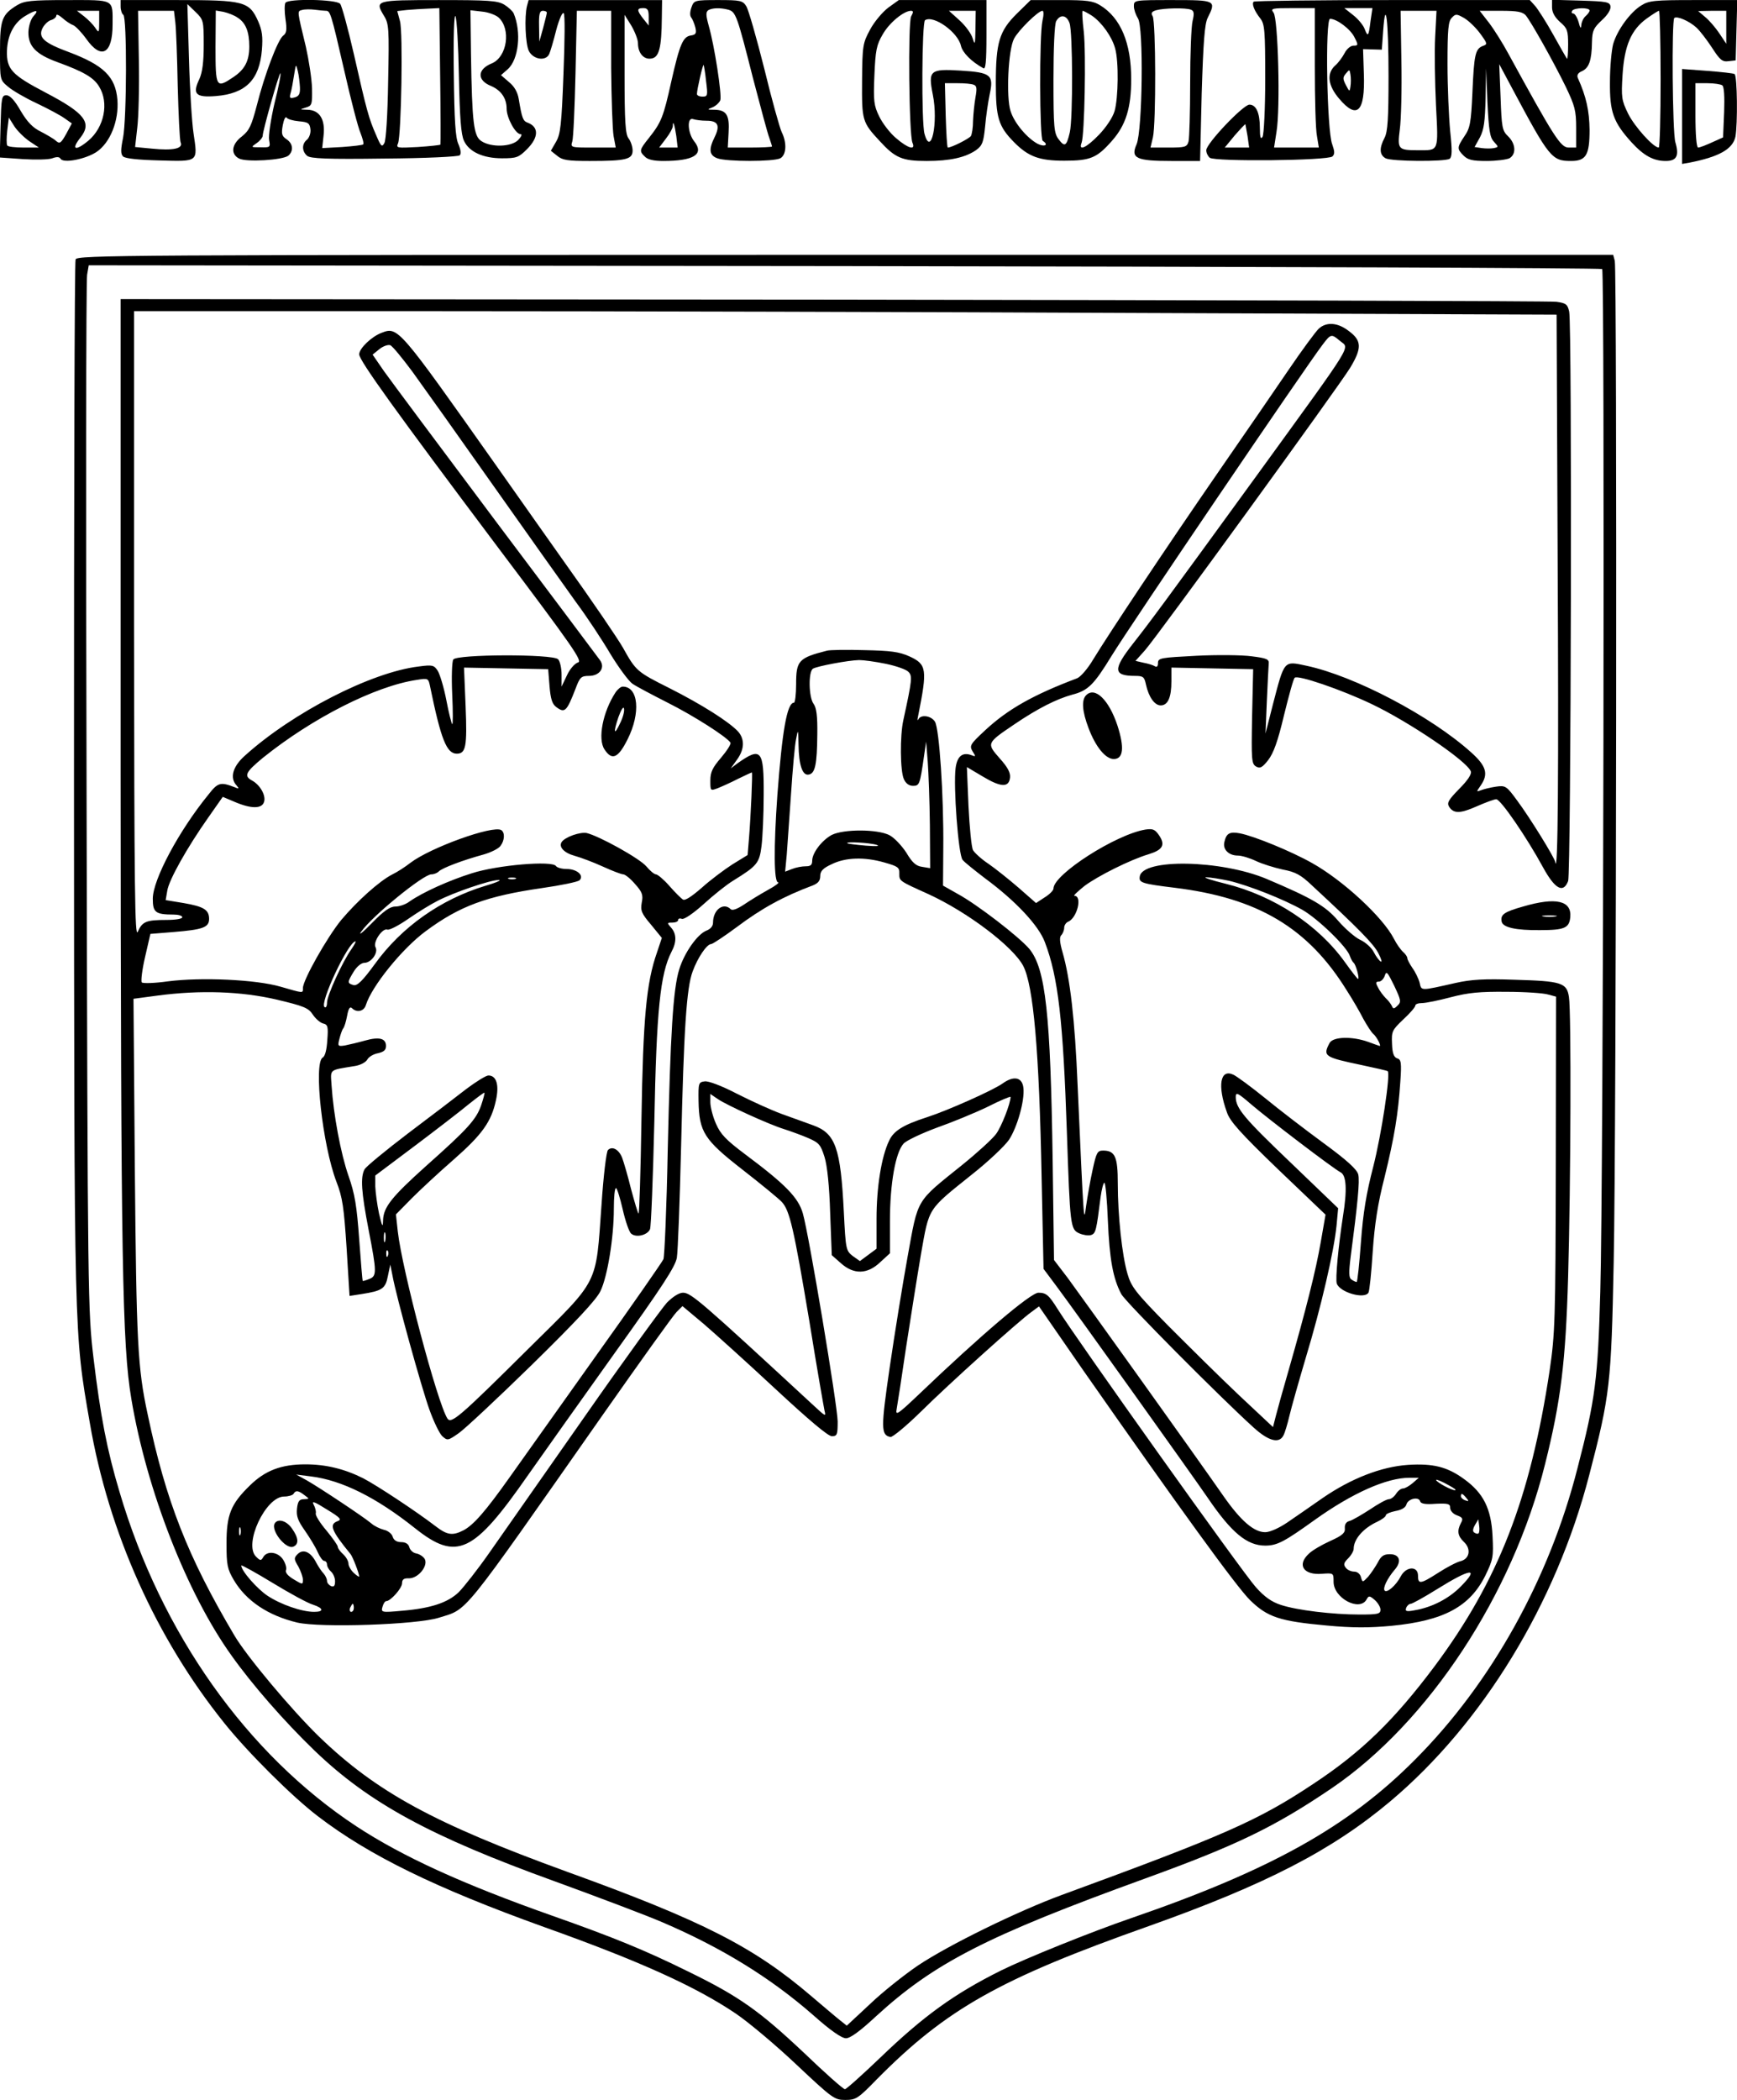
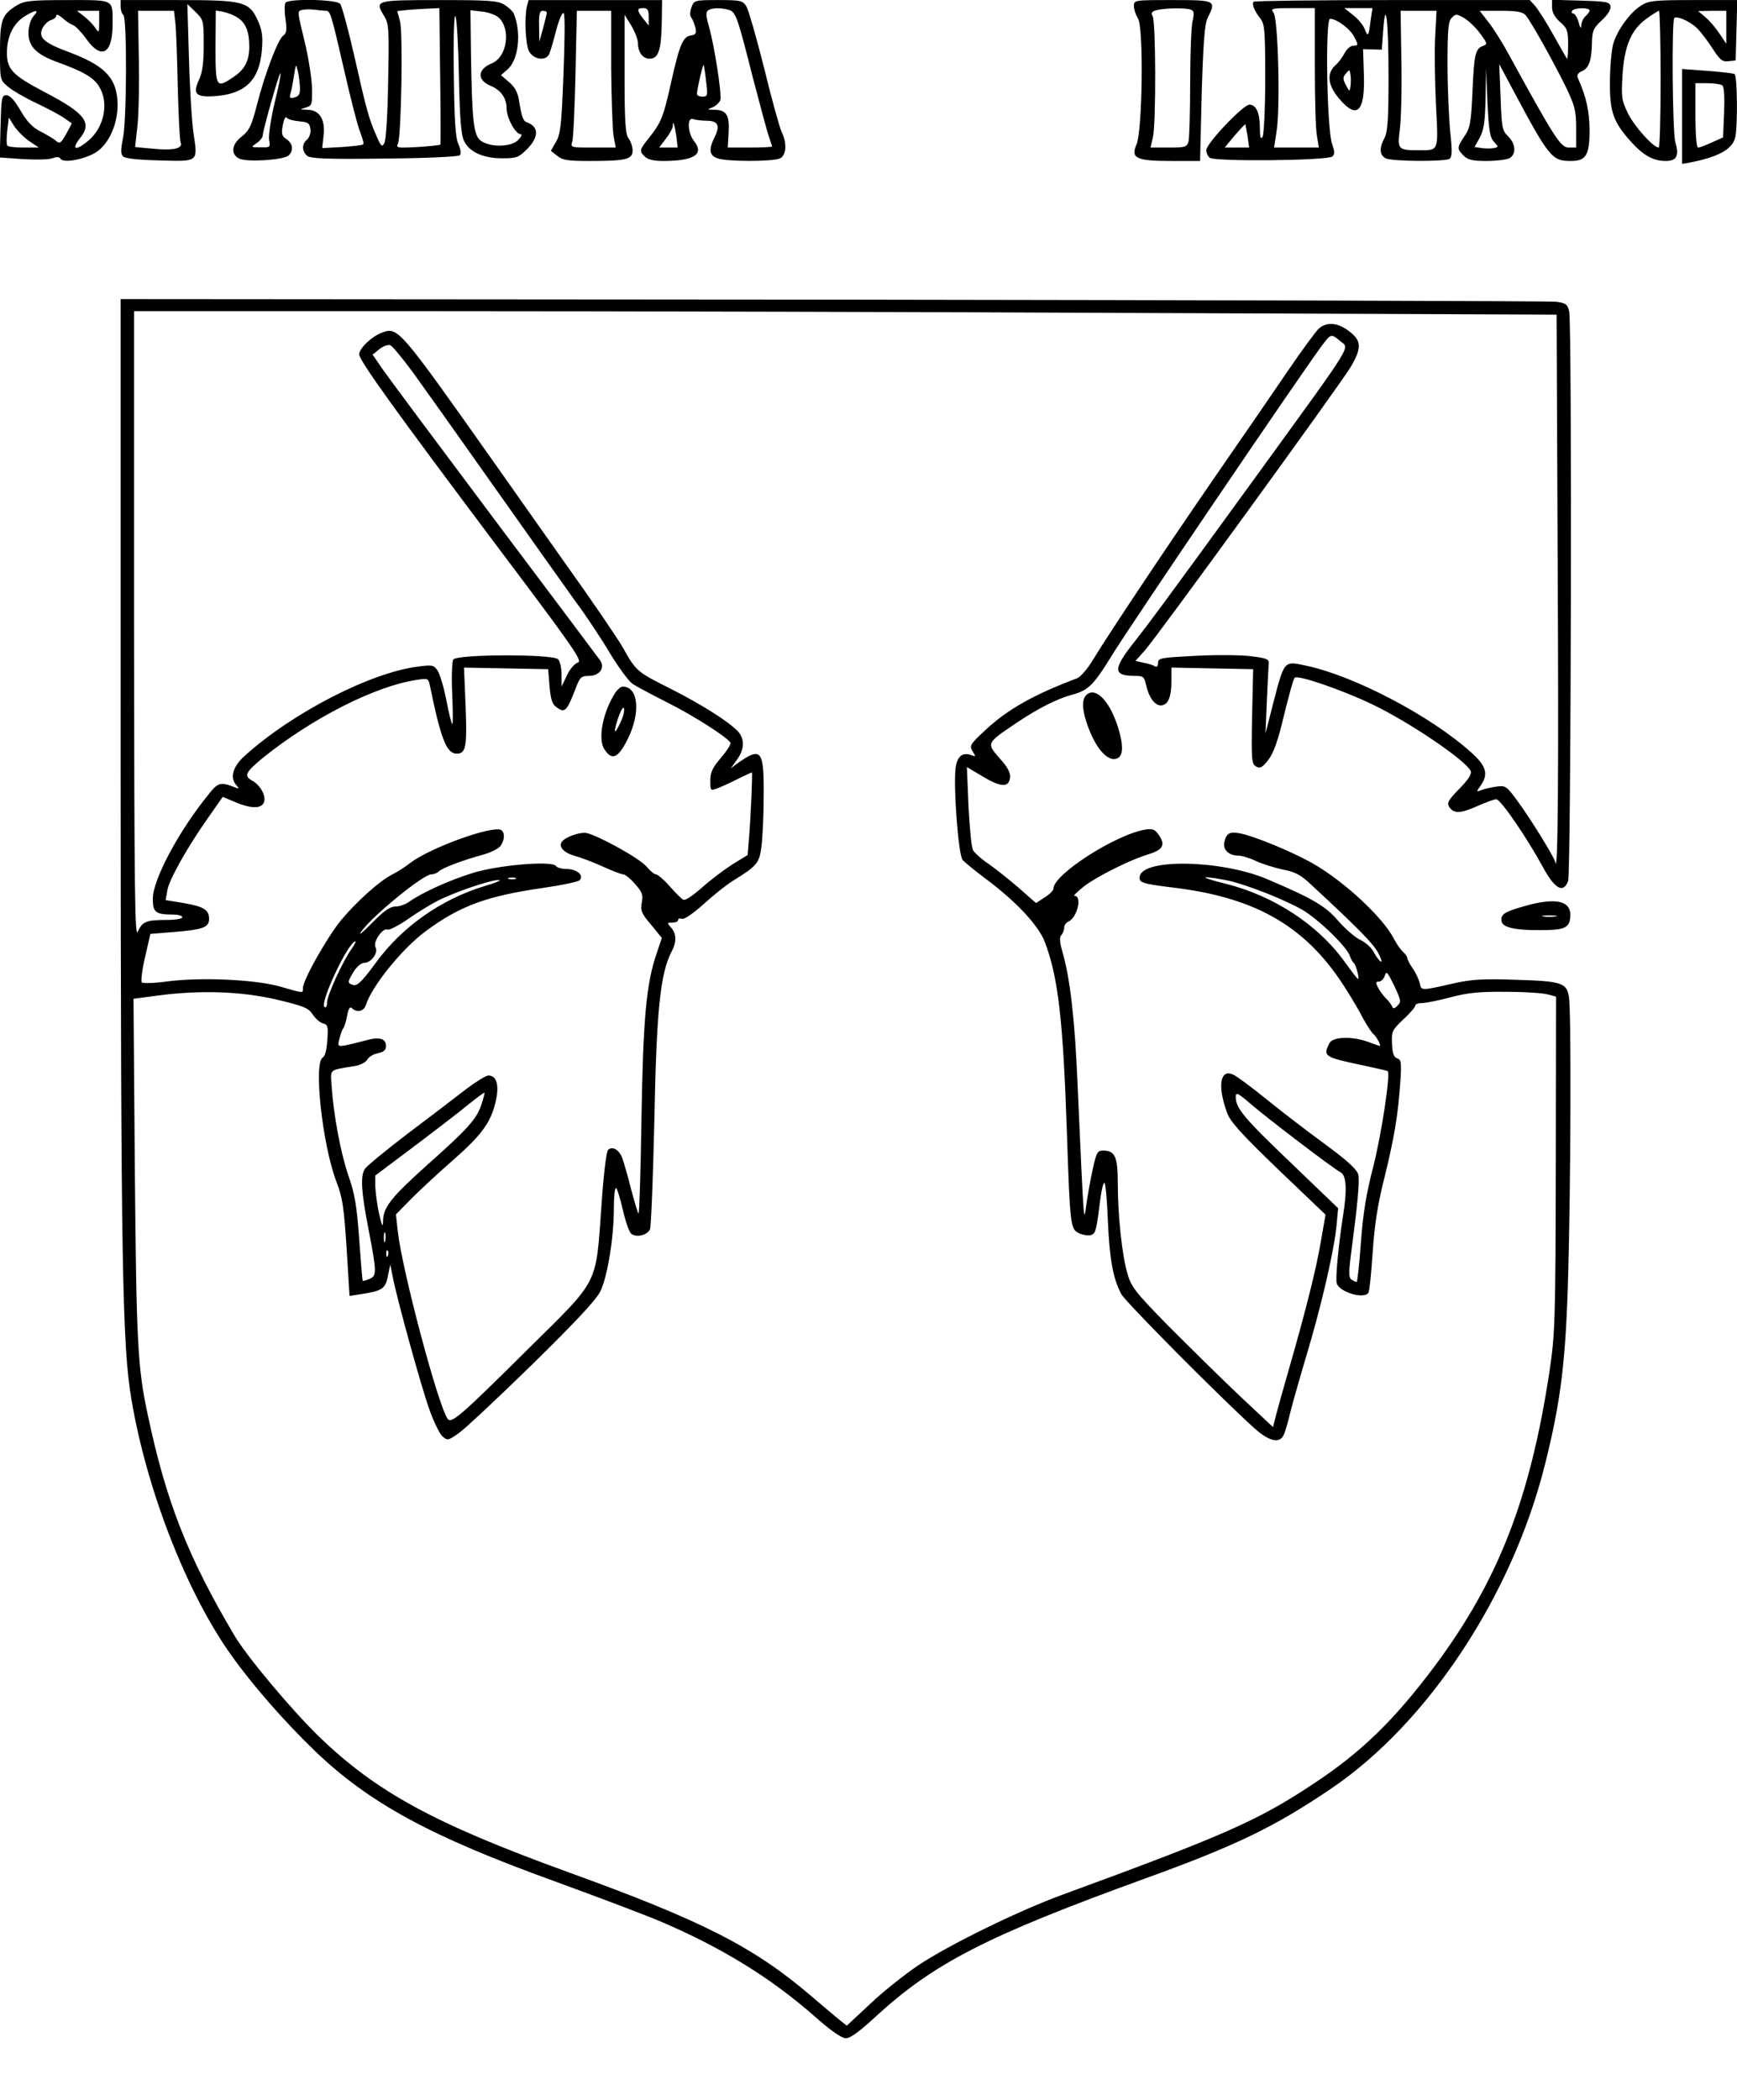
<svg xmlns="http://www.w3.org/2000/svg" version="1.0" width="171.3mm" height="207mm" viewBox="0 0 648 783" preserveAspectRatio="xMidYMid meet">
  <g transform="translate(0,783) scale(0.1,-0.1)" fill="#000000" stroke="none">
    <path d="M64 7811 c-57 -35 -64 -54 -64 -172 0 -107 0 -107 30 -132 16 -14 64 -42 107 -62 42 -20 89 -45 104 -56 l27 -19 -21 -39 c-19 -34 -24 -38 -37 -27 -8 8 -34 23 -57 35 -31 15 -51 36 -76 78 -22 39 -40 58 -53 58 -18 0 -19 -9 -22 -116 l-3 -116 86 -6 c47 -3 97 -2 110 3 16 6 27 6 31 -2 11 -17 91 -2 133 25 52 34 85 117 79 195 -7 86 -51 129 -181 178 -92 34 -115 54 -99 88 6 13 20 27 31 31 12 3 21 11 21 17 0 7 10 2 23 -9 12 -11 30 -23 39 -26 10 -4 32 -27 50 -52 56 -79 98 -56 98 54 0 96 10 91 -169 91 -136 0 -160 -3 -187 -19z m61 -41 c-10 -11 -18 -36 -19 -59 -1 -53 28 -83 107 -112 99 -36 137 -58 157 -92 37 -60 19 -151 -40 -201 -49 -41 -66 -34 -30 11 44 56 17 91 -130 168 -126 66 -146 87 -144 156 2 58 26 104 67 129 41 25 55 25 32 0z m245 -22 c0 -41 -1 -42 -15 -21 -8 12 -27 31 -41 42 l-27 21 42 0 41 0 0 -42z m-261 -444 l36 -24 -57 0 c-31 0 -59 3 -61 8 -3 4 -3 29 0 55 l6 49 20 -32 c11 -17 36 -42 56 -56z" />
    <path d="M450 7806 c0 -14 5 -28 10 -31 14 -9 13 -388 -1 -459 -9 -44 -9 -60 0 -69 8 -8 57 -13 136 -15 147 -4 143 -7 127 101 -6 40 -14 164 -17 277 l-6 205 30 -29 c30 -29 31 -32 31 -123 0 -65 -5 -102 -16 -127 -27 -56 -15 -70 61 -64 112 9 163 61 172 172 4 49 1 73 -14 107 -33 74 -53 79 -302 79 l-211 0 0 -24z m204 -58 c3 -24 7 -131 9 -238 3 -107 7 -202 11 -211 10 -23 -29 -31 -107 -23 l-63 6 8 71 c5 39 8 153 6 254 l-3 183 67 0 67 0 5 -42z m233 16 c30 -19 43 -53 43 -107 0 -54 -17 -86 -59 -114 -65 -44 -67 -40 -67 113 l1 135 29 -5 c17 -4 41 -13 53 -22z" />
    <path d="M1065 7820 c-4 -6 -4 -34 0 -61 6 -40 4 -53 -9 -62 -20 -16 -69 -145 -98 -260 -20 -76 -28 -93 -55 -115 -39 -29 -44 -66 -11 -83 27 -14 163 -6 184 11 20 18 17 45 -7 61 -18 12 -20 20 -14 53 4 21 10 33 14 28 3 -6 24 -12 46 -14 35 -3 40 -7 43 -29 2 -14 -4 -31 -12 -39 -21 -16 -20 -44 0 -61 13 -10 73 -13 288 -10 152 1 275 7 281 12 6 6 4 21 -5 42 -11 24 -15 88 -17 262 -2 134 1 224 6 215 5 -8 11 -110 13 -225 3 -153 8 -218 19 -240 19 -41 71 -65 142 -65 54 0 62 3 93 34 44 44 45 83 2 99 -17 6 -21 17 -33 89 -4 24 -16 46 -36 62 l-30 26 25 22 c41 36 52 139 22 209 -4 8 -20 23 -35 32 -25 15 -60 17 -244 17 -237 0 -239 -1 -205 -58 19 -30 20 -48 16 -245 -2 -127 -8 -219 -14 -230 -9 -17 -13 -13 -31 30 -27 61 -35 90 -83 302 -22 96 -45 180 -51 187 -14 17 -194 20 -204 4z m150 -30 c17 0 19 -4 70 -226 24 -106 51 -210 60 -230 8 -21 13 -39 10 -42 -2 -3 -38 -7 -79 -10 l-74 -4 5 46 c7 60 -14 96 -60 97 -30 1 -30 1 -7 8 24 7 25 11 24 72 -1 36 -12 106 -23 155 -33 137 -33 132 -14 137 10 3 31 3 47 1 16 -2 34 -4 41 -4z m427 -242 c2 -139 2 -255 1 -257 -2 -2 -40 -6 -85 -9 -77 -4 -81 -4 -73 14 12 31 19 415 7 456 l-10 37 36 4 c21 2 56 4 79 5 l42 2 3 -252z m218 217 c47 -43 32 -147 -25 -171 -55 -22 -56 -63 -4 -84 38 -16 59 -46 59 -85 0 -34 33 -95 52 -95 7 0 3 -9 -9 -22 -26 -26 -101 -28 -137 -4 -29 18 -35 68 -39 325 l-2 163 43 -5 c24 -2 52 -13 62 -22z m-741 -261 c1 -24 -4 -33 -20 -37 -18 -5 -20 -2 -15 16 4 12 9 42 13 67 7 43 7 44 14 15 4 -16 7 -44 8 -61z m-95 -59 c-14 -61 -23 -121 -20 -137 5 -27 4 -28 -32 -27 -37 0 -37 0 -14 16 12 8 22 21 22 27 0 19 62 237 66 233 3 -2 -7 -53 -22 -112z" />
    <path d="M1966 7808 c-10 -40 -6 -142 7 -168 16 -31 61 -39 75 -13 5 10 17 51 27 91 11 41 23 68 28 63 5 -5 4 -103 -1 -228 -7 -188 -11 -224 -28 -252 l-19 -33 24 -19 c19 -16 39 -19 121 -19 136 0 160 6 160 39 0 14 -7 35 -15 45 -12 16 -15 62 -15 240 l0 221 25 -40 c13 -22 25 -52 25 -66 0 -37 22 -62 50 -57 29 4 38 41 39 151 l1 67 -249 0 -249 0 -6 -22z m454 -40 l0 -33 -20 25 c-25 32 -25 40 0 40 16 0 20 -7 20 -32z m-380 15 c0 -5 -7 -30 -14 -58 l-14 -50 -1 58 c-1 44 2 57 14 57 8 0 15 -3 15 -7z m240 -205 c1 -117 5 -232 9 -255 l8 -43 -85 0 c-83 0 -84 0 -77 23 4 12 9 127 12 255 l5 232 64 0 64 0 0 -212z" />
    <path d="M2580 7804 c-6 -16 -7 -31 -2 -38 5 -6 12 -23 16 -38 5 -22 2 -27 -16 -30 -30 -4 -42 -31 -74 -173 -29 -131 -37 -151 -83 -209 -36 -45 -37 -49 -15 -70 10 -11 34 -16 68 -16 115 0 154 25 116 73 -25 31 -28 92 -4 83 9 -3 31 -6 50 -6 43 0 51 -18 30 -61 -23 -46 -20 -68 10 -79 34 -13 210 -13 235 0 23 13 25 58 5 98 -7 15 -37 121 -65 237 -29 115 -59 220 -67 232 -13 21 -22 23 -104 23 -88 0 -91 -1 -100 -26z m137 -10 c28 -8 33 -22 92 -255 28 -107 55 -208 61 -223 5 -15 10 -29 10 -32 0 -2 -37 -4 -82 -4 l-83 0 3 55 c4 65 -7 85 -52 86 -29 0 -29 1 -8 9 12 5 25 17 29 26 7 19 -22 206 -43 278 -11 40 -11 51 -2 58 15 9 45 10 75 2z m-83 -266 c7 -54 6 -58 -13 -58 -12 0 -21 4 -21 10 0 16 22 112 25 108 1 -2 6 -29 9 -60z m-111 -205 l5 -43 -34 0 -35 0 25 33 c15 19 26 40 26 47 0 26 7 4 13 -37z" />
-     <path d="M3314 7802 c-21 -16 -52 -52 -68 -82 -27 -50 -29 -59 -30 -189 -1 -151 0 -156 67 -228 57 -62 83 -73 174 -73 87 0 145 13 185 41 23 17 27 29 33 87 3 37 11 91 17 120 16 73 5 82 -108 89 -115 7 -122 1 -104 -90 21 -105 -7 -234 -31 -146 -12 41 -10 417 2 424 32 20 123 -45 134 -96 6 -25 38 -58 83 -83 9 -6 12 22 12 123 l0 131 -163 0 -164 0 -39 -28z m85 -33 c-12 -24 -8 -442 5 -471 13 -30 -17 -21 -61 17 -23 19 -51 56 -63 81 -20 41 -22 57 -18 153 4 94 8 114 31 153 25 44 78 87 105 88 10 0 10 -5 1 -21z m240 -46 c-1 -58 -2 -63 -10 -37 -5 18 -27 48 -49 68 l-40 36 50 0 50 0 -1 -67z m-6 -209 c11 -4 12 -14 6 -47 -4 -23 -8 -62 -9 -87 0 -25 -4 -50 -8 -57 -7 -10 -72 -43 -86 -43 -3 0 -6 54 -8 120 l-3 120 47 0 c25 0 53 -2 61 -6z" />
-     <path d="M3794 7780 c-66 -65 -79 -108 -79 -260 0 -128 10 -161 67 -219 54 -55 95 -70 188 -70 98 0 122 10 179 75 51 58 71 122 71 229 0 135 -39 228 -115 275 -27 17 -50 20 -146 20 l-114 0 -51 -50z m95 -27 c-12 -54 -11 -440 1 -448 24 -15 7 -24 -19 -11 -39 21 -87 77 -101 122 -17 51 -9 229 13 270 16 31 90 104 106 104 5 0 5 -16 0 -37z m184 19 c37 -25 75 -78 87 -122 14 -49 12 -185 -2 -234 -7 -24 -32 -61 -58 -88 -47 -49 -78 -63 -65 -30 11 29 17 333 8 415 -5 42 -7 77 -4 77 3 0 18 -8 34 -18z m-83 -28 c12 -32 13 -355 1 -407 -12 -52 -19 -56 -41 -27 -18 23 -20 44 -20 223 0 118 4 206 10 218 15 27 39 24 50 -7z" />
    <path d="M4230 7807 c0 -12 7 -32 15 -45 22 -30 17 -420 -5 -470 -23 -52 -1 -62 130 -62 l107 0 6 252 c6 192 11 258 22 281 33 66 31 67 -130 67 -144 0 -145 0 -145 -23z m213 -13 c11 -4 13 -13 6 -42 -5 -20 -9 -125 -9 -232 0 -107 -3 -205 -6 -217 -6 -21 -12 -23 -74 -23 l-68 0 9 38 c12 50 11 433 -1 452 -7 11 -4 17 13 22 28 8 111 10 130 2z" />
    <path d="M4677 7824 c-8 -8 2 -34 25 -63 16 -21 18 -45 18 -225 0 -112 -5 -208 -10 -216 -7 -11 -10 -2 -10 33 0 57 -14 87 -39 87 -23 0 -161 -145 -161 -170 0 -10 6 -22 13 -28 18 -15 442 -11 458 5 9 9 8 19 -1 45 -20 50 -27 468 -8 468 25 0 76 -38 91 -69 15 -29 14 -31 -4 -31 -10 0 -25 -12 -33 -28 -8 -15 -23 -36 -35 -46 -33 -30 -27 -75 15 -124 67 -79 97 -49 92 92 l-3 93 35 -1 35 -1 5 70 c9 129 20 39 20 -168 0 -160 -3 -208 -15 -231 -20 -38 -19 -63 4 -76 23 -12 220 -13 239 -2 9 7 10 29 2 103 -5 52 -10 165 -10 251 0 130 3 159 16 172 14 15 18 15 46 -1 17 -10 44 -36 60 -58 27 -37 28 -40 10 -46 -28 -11 -33 -31 -39 -173 -5 -114 -9 -134 -30 -164 -28 -42 -28 -47 -3 -72 16 -16 33 -20 86 -20 36 0 74 5 85 10 26 15 24 54 -5 82 -22 21 -24 33 -28 146 l-5 123 47 -88 c140 -262 149 -273 221 -273 56 0 69 22 69 116 -1 71 -12 123 -44 194 -4 10 1 19 16 25 26 12 36 40 37 109 1 42 6 52 37 81 22 20 34 40 32 52 -3 16 -15 18 -111 21 l-107 3 0 -28 c0 -19 10 -37 30 -55 27 -23 30 -32 30 -84 0 -31 -2 -55 -4 -53 -2 2 -25 42 -51 89 -26 47 -57 95 -68 108 l-20 22 -512 0 c-281 0 -514 -3 -518 -6z m228 -241 c0 -120 3 -237 8 -260 l7 -43 -83 0 -84 0 9 58 c15 88 6 425 -11 445 -12 16 -6 17 70 17 l84 0 0 -217z m208 170 c-7 -59 -10 -62 -22 -31 -5 14 -24 37 -43 52 l-33 26 52 0 53 0 -7 -47z m817 38 c0 -5 -7 -14 -15 -21 -8 -7 -15 -22 -16 -34 -1 -15 -4 -11 -10 12 -5 17 -14 32 -20 32 -6 0 -7 5 -4 10 8 12 65 13 65 1z m-576 -98 c-3 -54 -1 -169 3 -255 9 -176 12 -168 -67 -168 -75 0 -77 4 -68 77 5 36 8 151 6 254 l-3 189 67 0 67 0 -5 -97z m338 80 c21 -26 103 -172 149 -266 34 -71 39 -89 39 -154 l0 -73 -28 0 c-30 0 -54 38 -226 352 -20 37 -52 88 -71 113 l-35 45 79 0 c62 0 81 -4 93 -17z m-654 -265 c-3 -21 -4 -20 -17 5 -12 23 -12 29 0 43 13 16 14 16 17 -4 2 -12 2 -32 0 -44z m535 -206 c18 -20 18 -20 0 -24 -10 -2 -30 -2 -45 0 l-27 4 20 36 c15 29 19 59 21 147 l2 110 5 -126 c5 -104 9 -131 24 -147z m-919 21 l6 -43 -45 0 -46 0 37 45 c21 24 39 43 40 42 0 -1 4 -21 8 -44z" />
    <path d="M6123 7810 c-41 -25 -90 -92 -105 -144 -6 -23 -12 -86 -12 -141 -1 -112 12 -150 81 -226 45 -49 81 -69 127 -69 41 0 51 19 36 70 -11 37 -14 453 -4 463 9 9 56 -11 83 -36 13 -12 39 -46 58 -75 29 -45 38 -53 61 -50 l27 3 3 113 3 112 -163 0 c-144 0 -167 -2 -195 -20z m72 -275 c0 -140 -3 -255 -7 -255 -20 0 -90 78 -114 126 -25 51 -26 62 -21 145 7 109 32 168 90 210 22 16 43 29 46 29 3 0 6 -115 6 -255z m245 194 l0 -62 -26 39 c-14 21 -38 49 -53 61 l-26 22 53 1 52 0 0 -61z" />
    <path d="M6275 7396 l0 -177 29 5 c111 22 160 51 170 96 9 48 7 228 -3 234 -4 3 -50 8 -102 12 l-94 7 0 -177z m150 116 c7 -4 9 -43 7 -100 l-4 -94 -42 -19 c-22 -10 -45 -19 -51 -19 -6 0 -10 47 -10 120 l0 120 45 0 c25 0 50 -4 55 -8z" />
-     <path d="M282 6863 c-4 -10 -6 -884 -6 -1943 1 -2098 0 -2055 59 -2395 70 -409 248 -804 502 -1120 89 -111 254 -275 350 -348 191 -146 439 -267 842 -412 359 -128 566 -222 716 -323 50 -34 152 -120 228 -192 132 -124 140 -130 180 -130 40 0 48 5 117 76 261 264 461 376 1015 572 436 155 683 282 901 465 345 290 619 738 743 1218 77 296 82 338 91 794 10 468 13 3698 4 3733 l-6 22 -2864 0 c-2719 0 -2865 -1 -2872 -17z m5695 -36 c10 -11 5 -3411 -7 -3813 -9 -325 -18 -400 -85 -658 -105 -413 -322 -802 -605 -1086 -249 -251 -540 -413 -1060 -592 -146 -50 -394 -150 -485 -195 -175 -87 -290 -170 -454 -328 -66 -63 -124 -115 -129 -115 -6 0 -75 61 -153 136 -168 158 -243 211 -434 304 -156 77 -275 126 -505 207 -337 119 -559 221 -730 333 -409 269 -729 721 -884 1247 -47 157 -71 282 -97 498 -21 178 -22 204 -26 2093 -3 1052 -2 1929 2 1948 l6 35 2819 -3 c1550 -2 2822 -7 2827 -11z" />
    <path d="M450 4955 c1 -1831 6 -2140 40 -2341 57 -340 207 -724 373 -956 78 -110 198 -247 310 -355 204 -196 432 -320 897 -488 162 -59 342 -127 400 -152 222 -95 404 -207 564 -347 64 -57 106 -86 122 -86 16 0 53 27 111 81 217 199 413 300 1003 514 345 125 485 193 699 338 360 245 674 721 795 1208 59 235 77 384 86 699 10 350 12 989 3 1043 -8 53 -28 59 -203 64 -113 4 -162 1 -220 -12 -133 -30 -127 -30 -134 1 -4 15 -16 40 -27 55 -10 15 -19 31 -19 37 0 5 -7 15 -16 23 -8 7 -24 29 -34 49 -41 80 -189 217 -305 282 -78 44 -217 101 -270 111 -37 7 -50 0 -57 -31 -8 -28 15 -52 50 -52 14 0 44 -9 67 -20 23 -11 68 -25 100 -32 48 -9 68 -20 109 -59 175 -162 230 -218 248 -253 11 -21 15 -35 9 -31 -6 3 -18 19 -26 35 -8 16 -31 37 -51 46 -19 9 -56 41 -82 71 -47 55 -97 84 -267 156 -169 71 -463 77 -473 9 -4 -23 7 -27 130 -42 310 -38 497 -149 641 -381 22 -34 50 -82 63 -108 14 -25 30 -50 37 -56 11 -8 31 -45 24 -45 -1 0 -20 7 -42 15 -61 22 -132 20 -145 -4 -26 -49 -19 -53 119 -82 52 -11 96 -21 98 -23 11 -11 -24 -239 -54 -356 -26 -100 -38 -173 -46 -282 -6 -82 -13 -148 -16 -148 -3 0 -12 4 -19 9 -10 6 -11 24 -3 87 26 197 34 281 28 305 -5 19 -42 53 -131 118 -68 50 -166 125 -217 167 -52 42 -105 81 -118 87 -49 23 -60 -41 -24 -140 11 -34 52 -79 191 -213 l177 -169 -18 -103 c-18 -104 -54 -248 -120 -478 -20 -69 -41 -144 -47 -168 l-11 -43 -127 119 c-70 66 -188 183 -264 259 -122 124 -138 145 -152 194 -20 68 -36 216 -36 336 0 100 -10 123 -55 123 -21 0 -25 -7 -39 -72 -9 -40 -19 -100 -24 -133 -9 -67 -8 -85 -32 450 -10 244 -28 397 -56 494 -11 38 -12 57 -5 64 6 6 11 19 11 28 0 9 7 19 14 22 34 13 55 97 24 97 -5 0 12 16 38 37 50 37 169 97 239 118 52 16 63 34 40 69 -16 24 -24 27 -52 23 -110 -18 -343 -167 -343 -220 0 -7 -15 -22 -33 -33 l-32 -21 -65 57 c-36 31 -86 71 -112 89 -26 17 -52 41 -58 51 -6 11 -13 85 -17 165 l-6 145 59 -35 c68 -41 98 -42 102 -4 2 18 -9 39 -39 72 -49 56 -49 56 56 127 87 59 157 94 215 110 59 15 81 37 147 145 76 123 718 1069 787 1160 31 41 33 41 65 14 36 -30 59 8 -305 -494 -356 -490 -410 -562 -466 -633 -77 -98 -76 -122 7 -122 30 0 34 -4 40 -32 10 -46 32 -78 55 -78 27 0 40 30 40 90 l0 51 153 -3 152 -3 -4 -176 c-3 -163 -2 -177 15 -187 15 -8 23 -4 45 24 20 26 36 70 59 167 18 73 35 136 40 140 10 12 174 -44 287 -98 139 -66 355 -212 370 -251 4 -10 -12 -34 -43 -65 -40 -41 -47 -52 -38 -67 17 -26 41 -26 104 2 32 14 64 26 72 26 16 0 113 -141 175 -255 44 -80 75 -97 93 -50 11 29 15 2069 4 2123 -6 27 -11 32 -48 37 -22 3 -1237 6 -2699 8 l-2657 2 0 -1760z m3851 1708 l1506 -6 4 -931 c4 -772 1 -1171 -9 -1110 -3 17 -95 166 -142 229 -40 55 -44 57 -79 52 -20 -3 -45 -9 -55 -13 -19 -7 -19 -7 -3 16 31 44 22 74 -35 125 -150 135 -435 285 -615 323 -84 18 -81 22 -124 -143 l-28 -110 5 120 c3 66 6 129 7 140 2 17 -7 21 -63 28 -36 5 -129 6 -207 2 -133 -7 -143 -8 -143 -27 0 -12 -4 -17 -12 -12 -6 4 -25 10 -42 13 l-30 7 35 39 c47 53 724 985 766 1054 44 73 43 101 -4 136 -42 33 -84 36 -113 10 -11 -10 -62 -79 -113 -154 -51 -75 -172 -251 -269 -391 -187 -271 -399 -589 -460 -689 -20 -34 -47 -65 -60 -70 -162 -61 -258 -115 -342 -193 -57 -53 -60 -58 -48 -79 13 -20 12 -21 -3 -15 -34 13 -54 -3 -60 -47 -9 -67 10 -324 26 -343 7 -9 46 -40 84 -69 114 -84 200 -176 223 -238 50 -131 68 -294 82 -707 12 -354 13 -364 47 -379 14 -6 33 -9 43 -6 18 6 20 16 36 143 4 28 10 52 14 52 4 0 10 -64 13 -142 6 -142 19 -215 50 -273 14 -28 373 -389 494 -498 55 -50 95 -61 111 -29 5 9 15 42 22 72 7 30 35 129 62 220 56 185 104 392 114 490 l6 65 -176 169 c-175 167 -206 204 -206 246 0 19 7 16 58 -28 63 -54 303 -237 333 -253 22 -11 25 -66 9 -164 -17 -110 -29 -235 -23 -251 12 -33 103 -59 118 -34 4 6 11 75 16 153 7 102 19 180 44 277 37 151 51 236 59 357 5 71 3 83 -12 87 -12 4 -18 19 -19 55 -2 45 0 50 42 90 25 23 45 46 45 52 0 5 11 9 25 9 14 0 63 10 108 22 65 17 108 21 207 20 69 0 139 -5 155 -10 l30 -8 -1 -625 c-1 -587 -3 -632 -23 -769 -72 -478 -192 -785 -430 -1104 -150 -200 -272 -319 -451 -437 -206 -137 -331 -192 -940 -415 -163 -60 -421 -186 -536 -263 -50 -34 -131 -98 -178 -143 l-87 -81 -24 19 c-13 10 -61 51 -107 90 -215 184 -404 281 -913 465 -495 180 -709 296 -924 503 -103 100 -269 298 -316 377 -175 295 -256 502 -324 825 -38 176 -42 269 -48 915 l-5 635 90 12 c159 21 311 16 444 -15 101 -24 119 -31 135 -56 10 -15 27 -30 38 -33 18 -4 20 -12 16 -62 -2 -35 -8 -60 -17 -65 -35 -20 -1 -327 51 -463 23 -59 28 -96 38 -247 l11 -179 45 7 c77 12 89 20 98 67 l9 43 8 -40 c14 -79 109 -421 138 -501 16 -45 38 -90 48 -99 19 -17 21 -17 61 11 22 15 146 131 274 256 163 160 240 242 255 274 26 53 50 199 50 307 0 42 3 77 8 77 4 0 15 -36 25 -79 10 -44 24 -85 32 -91 19 -16 61 -5 70 17 4 10 11 189 16 398 8 419 22 554 64 636 20 37 19 68 -2 91 -15 17 -15 18 5 18 12 0 22 4 22 10 0 5 6 7 14 4 8 -3 42 20 81 55 36 33 86 73 111 88 89 55 97 65 105 129 4 32 8 118 8 190 1 169 -9 181 -99 117 l-24 -18 23 32 c28 38 30 76 5 105 -33 36 -135 101 -258 163 -120 60 -124 64 -172 150 -18 32 -116 176 -217 317 -34 48 -150 212 -257 364 -364 515 -365 517 -427 493 -37 -14 -83 -58 -83 -80 0 -23 137 -213 517 -719 281 -373 318 -426 299 -430 -12 -4 -30 -24 -41 -48 l-20 -42 0 45 c0 24 -6 50 -13 57 -20 20 -379 19 -391 -1 -5 -8 -7 -66 -4 -130 3 -64 3 -114 0 -111 -3 3 -13 43 -22 90 -9 47 -24 96 -32 109 -14 21 -19 23 -71 16 -177 -21 -471 -172 -649 -333 -45 -40 -57 -83 -30 -111 10 -12 8 -13 -8 -6 -52 20 -62 18 -97 -27 -111 -136 -208 -318 -208 -389 0 -51 10 -59 78 -59 17 0 32 -4 32 -10 0 -6 -26 -10 -59 -10 -76 0 -90 -6 -107 -44 -11 -26 -13 148 -14 1142 l0 1172 1148 0 c631 0 1825 -3 2653 -7z m-2763 -218 c37 -51 173 -242 302 -425 129 -183 268 -378 308 -434 41 -55 99 -143 129 -194 31 -51 68 -101 82 -111 14 -10 73 -41 130 -70 96 -48 222 -128 236 -150 3 -5 -13 -30 -35 -56 -32 -37 -40 -54 -40 -85 0 -39 0 -39 27 -29 15 6 49 21 76 35 27 13 50 24 52 24 3 0 -4 -164 -11 -247 l-5 -61 -57 -35 c-31 -20 -83 -59 -114 -87 -37 -32 -62 -49 -70 -44 -7 4 -30 27 -51 51 -21 24 -44 43 -50 43 -6 0 -22 13 -36 30 -26 30 -174 112 -222 124 -25 5 -82 -15 -94 -34 -11 -18 9 -40 49 -51 22 -6 70 -24 105 -40 35 -16 69 -29 76 -29 7 0 27 -16 44 -36 27 -30 31 -41 25 -70 -5 -29 -1 -40 35 -82 l40 -49 -18 -54 c-40 -113 -52 -247 -58 -622 -3 -197 -8 -355 -11 -352 -3 3 -15 44 -28 92 -12 49 -27 100 -33 116 -12 31 -37 45 -53 29 -6 -6 -17 -97 -24 -204 -22 -305 -6 -273 -272 -536 -256 -254 -289 -283 -303 -261 -38 60 -169 555 -185 697 l-7 64 59 60 c33 33 103 98 157 145 106 93 140 141 157 220 13 58 2 93 -28 93 -9 0 -46 -23 -82 -50 -36 -28 -134 -103 -218 -166 -84 -64 -157 -124 -162 -134 -16 -29 -12 -85 15 -225 31 -160 31 -173 2 -184 -12 -5 -23 -8 -24 -7 -1 1 -7 71 -13 155 -9 124 -16 169 -40 237 -29 83 -56 229 -63 336 -4 63 -12 57 85 73 22 3 42 14 48 24 5 10 23 21 40 24 22 5 30 12 30 27 0 29 -26 35 -79 20 -25 -7 -59 -15 -74 -18 -26 -4 -28 -3 -21 24 4 16 10 34 14 39 5 6 11 27 15 48 5 28 11 35 18 28 18 -18 45 -12 52 12 22 70 135 210 223 275 127 94 227 131 435 161 70 10 133 23 139 29 18 18 -10 42 -48 42 -18 0 -36 5 -40 11 -13 21 -218 4 -314 -27 -86 -27 -183 -71 -232 -105 -14 -11 -38 -19 -53 -19 -20 0 -43 -16 -88 -62 -34 -35 -52 -49 -39 -31 41 58 231 213 261 213 10 0 22 5 28 11 13 13 90 42 167 63 28 8 56 22 63 32 16 21 17 50 3 59 -31 19 -264 -65 -339 -122 -19 -15 -50 -35 -67 -43 -49 -25 -131 -99 -191 -170 -53 -65 -143 -224 -143 -254 0 -20 4 -20 -83 5 -92 27 -297 36 -421 20 -49 -7 -92 -8 -97 -4 -4 4 1 47 12 94 l20 87 87 7 c109 9 132 17 132 49 0 34 -20 46 -95 59 l-67 11 6 35 c6 40 74 161 153 273 l54 77 45 -19 c61 -26 101 -26 109 0 8 24 -15 64 -45 80 -31 17 -24 31 40 84 185 149 420 268 574 291 44 7 44 7 51 -27 40 -194 61 -248 99 -248 34 0 39 27 33 176 l-6 145 157 -3 157 -3 5 -63 c4 -48 10 -67 25 -78 32 -24 39 -17 72 68 16 43 21 48 50 48 40 0 62 31 41 59 -7 10 -182 243 -388 517 -206 275 -394 527 -418 561 l-42 61 26 21 c14 11 32 17 40 14 8 -3 44 -47 82 -98z m385 -1892 c-7 -2 -19 -2 -25 0 -7 3 -2 5 12 5 14 0 19 -2 13 -5z m2662 -7 c75 -18 204 -69 273 -108 58 -33 168 -139 178 -173 4 -11 10 -22 14 -25 8 -6 23 -60 16 -60 -2 0 -24 28 -49 63 -99 138 -264 247 -445 292 -53 13 -86 24 -72 24 14 0 52 -6 85 -13z m-2775 -19 c-165 -50 -312 -153 -412 -292 -46 -63 -65 -81 -79 -78 -24 7 -24 10 1 51 11 18 28 32 39 32 26 0 53 38 42 58 -11 19 26 73 44 66 7 -3 42 15 78 40 36 25 85 55 109 67 59 31 197 78 228 78 14 0 -9 -10 -50 -22z m-499 -236 c-33 -46 -91 -173 -91 -199 0 -13 -4 -21 -9 -17 -21 12 89 245 115 245 3 0 -4 -13 -15 -29z m3902 -211 c-12 -12 -16 -12 -20 -2 -3 7 -13 21 -23 30 -9 9 -23 27 -29 40 -10 18 -9 22 3 22 8 0 18 10 22 22 6 19 10 14 35 -37 26 -55 27 -61 12 -75z m-3418 -371 c-18 -53 -52 -90 -205 -226 -129 -116 -160 -154 -161 -204 -1 -28 -3 -23 -15 26 -7 33 -13 78 -14 101 l0 41 148 111 c81 61 172 131 202 156 30 24 56 43 57 42 2 -2 -4 -23 -12 -47z m-358 -506 c-3 -10 -5 -4 -5 12 0 17 2 24 5 18 2 -7 2 -21 0 -30z m10 -55 c-3 -8 -6 -5 -6 6 -1 11 2 17 5 13 3 -3 4 -12 1 -19z" />
-     <path d="M3085 5404 c-106 -27 -115 -37 -115 -125 0 -38 -4 -69 -8 -69 -26 0 -44 -105 -62 -345 -14 -197 -13 -325 3 -325 6 0 -10 -13 -38 -28 -27 -15 -68 -40 -90 -55 -26 -17 -43 -23 -49 -17 -27 27 -66 -2 -66 -50 0 -13 -9 -24 -25 -30 -33 -13 -82 -82 -101 -144 -23 -73 -33 -239 -43 -676 -4 -212 -12 -394 -16 -405 -5 -11 -119 -175 -255 -365 -135 -190 -279 -392 -320 -450 -88 -124 -133 -176 -171 -196 -41 -21 -61 -18 -105 16 -69 53 -217 151 -269 178 -70 35 -139 52 -216 52 -90 0 -150 -23 -207 -79 -71 -69 -87 -109 -87 -216 0 -80 3 -95 27 -136 46 -78 128 -133 237 -159 86 -20 447 -8 528 18 111 35 75 -9 612 757 139 198 262 370 275 383 l22 22 80 -67 c44 -38 165 -147 268 -243 124 -115 195 -175 209 -175 20 0 22 5 22 55 -1 61 -107 696 -130 776 -17 59 -65 108 -215 220 -72 54 -92 75 -109 114 -12 27 -21 63 -21 80 l0 31 28 -19 c32 -22 189 -94 247 -112 22 -7 61 -21 87 -32 44 -19 49 -25 64 -72 10 -32 18 -108 21 -209 l6 -157 34 -30 c48 -43 99 -42 147 4 l36 33 0 121 c0 139 21 256 51 288 11 12 67 38 123 59 57 20 142 55 190 78 47 24 86 40 86 37 0 -24 -34 -111 -54 -138 -13 -18 -70 -70 -127 -116 -174 -140 -163 -121 -203 -341 -19 -105 -49 -291 -67 -414 -33 -227 -33 -252 3 -259 8 -1 59 41 114 95 104 103 365 338 413 372 l27 20 164 -237 c360 -515 573 -809 624 -859 65 -63 110 -78 286 -94 95 -9 158 -9 242 -1 194 19 291 71 349 187 29 60 31 70 27 148 -5 102 -34 160 -106 212 -63 46 -116 59 -210 53 -100 -7 -212 -51 -317 -123 -44 -31 -104 -72 -133 -92 -31 -21 -65 -36 -82 -36 -42 0 -91 42 -156 135 -100 144 -527 740 -580 812 l-52 68 -5 372 c-8 545 -26 714 -87 788 -37 44 -196 167 -269 206 l-53 30 1 138 c2 198 -15 447 -31 473 -14 23 -53 28 -62 9 -4 -7 -4 -2 -1 12 35 175 33 193 -33 223 -38 17 -70 21 -167 23 -66 2 -129 1 -140 -2z m220 -49 c38 -8 76 -21 84 -30 15 -15 14 -29 -19 -180 -13 -58 -12 -190 2 -220 7 -16 19 -25 34 -25 24 0 26 5 41 110 l8 55 6 -75 c3 -41 7 -147 8 -236 l1 -161 -30 5 c-23 3 -37 16 -59 53 -17 26 -45 56 -63 65 -44 23 -171 23 -215 1 -37 -20 -73 -67 -73 -96 0 -16 -6 -21 -24 -21 -14 0 -36 -4 -51 -10 l-26 -10 6 63 c2 34 10 136 16 227 6 91 14 183 19 205 7 38 8 37 9 -22 1 -76 15 -116 38 -111 24 4 31 38 32 149 1 69 -3 100 -14 115 -18 24 -20 120 -2 131 15 9 130 31 172 32 17 0 61 -6 100 -14z m-35 -675 c15 -5 -1 -6 -40 -3 -36 3 -67 7 -69 9 -8 7 84 2 109 -6z m30 -66 c49 -14 56 -18 55 -41 0 -28 -2 -27 109 -77 144 -66 314 -194 353 -267 38 -73 60 -313 69 -797 l7 -333 50 -67 c63 -84 508 -707 562 -786 89 -131 147 -179 215 -179 45 0 72 15 185 96 140 100 268 157 353 157 l35 0 -23 -20 c-13 -11 -29 -20 -36 -20 -8 0 -19 -9 -26 -20 -7 -11 -19 -20 -27 -20 -8 0 -39 -17 -70 -38 -31 -20 -65 -40 -76 -43 -13 -3 -19 -13 -18 -27 2 -17 -8 -27 -55 -48 -31 -14 -67 -35 -79 -47 -46 -42 -20 -81 49 -75 43 3 43 3 43 -30 0 -61 97 -112 123 -66 8 15 11 15 31 -2 11 -10 21 -26 21 -36 0 -16 -10 -18 -78 -18 -100 0 -234 16 -294 36 -34 11 -61 30 -93 66 -49 54 -669 924 -740 1038 -32 51 -42 60 -71 60 -29 0 -217 -160 -446 -379 -79 -75 -88 -81 -83 -55 3 16 19 119 35 229 17 110 42 268 56 350 31 175 23 162 190 296 61 48 123 107 138 129 31 47 59 146 54 193 -4 40 -35 48 -78 17 -35 -25 -203 -100 -280 -125 -90 -29 -126 -51 -143 -88 -29 -60 -47 -174 -47 -291 l0 -112 -31 -23 -31 -23 -27 19 c-25 20 -26 24 -33 164 -12 239 -31 293 -114 323 -27 10 -80 29 -119 43 -38 14 -113 48 -166 75 -58 30 -106 48 -120 46 -23 -3 -24 -6 -23 -73 2 -116 21 -145 165 -257 68 -53 134 -107 146 -120 29 -32 44 -95 103 -448 27 -168 53 -316 56 -330 6 -23 3 -21 -37 16 -423 391 -461 424 -491 424 -15 0 -38 -15 -60 -37 -19 -21 -159 -213 -309 -428 -150 -214 -309 -441 -353 -504 -44 -63 -96 -129 -115 -148 -41 -39 -104 -60 -212 -69 -76 -7 -78 -6 -72 15 3 11 9 21 14 21 16 0 59 48 59 67 0 14 7 19 26 18 35 0 73 48 58 73 -6 9 -20 18 -32 20 -11 2 -22 12 -25 23 -3 12 -14 19 -30 19 -17 0 -28 7 -32 20 -3 11 -18 23 -33 26 -15 4 -36 14 -47 24 -27 23 -191 132 -240 160 l-40 22 55 -7 c115 -14 245 -79 388 -193 156 -124 218 -95 422 198 52 74 196 277 321 452 180 251 228 325 234 358 4 24 11 212 16 419 10 431 20 588 43 649 19 52 53 102 69 102 7 1 49 29 95 63 93 70 175 115 285 156 19 8 27 17 27 35 0 18 10 29 43 44 51 25 121 28 197 6z m2130 -2339 c0 -8 -54 18 -70 33 -8 8 4 5 28 -7 23 -12 42 -23 42 -26z m-4294 -20 c19 -14 19 -14 -2 -15 -17 0 -23 -7 -26 -35 -3 -28 3 -45 30 -83 18 -26 40 -62 47 -79 8 -18 19 -33 24 -33 6 0 11 -6 11 -14 0 -7 7 -19 15 -26 8 -7 15 -23 15 -36 0 -17 -4 -22 -15 -18 -8 4 -15 12 -15 19 0 8 -6 20 -12 27 -7 7 -20 26 -28 41 -20 40 -48 53 -69 33 -15 -15 -15 -19 2 -47 9 -17 17 -39 17 -49 0 -19 -1 -19 -34 1 -22 13 -33 26 -29 35 3 8 -2 25 -11 39 -19 29 -60 34 -74 9 -8 -14 -11 -14 -27 2 -47 47 36 224 105 224 16 0 32 5 35 10 8 14 18 13 41 -5z m4334 -10 c11 -13 10 -14 -4 -9 -9 3 -16 10 -16 15 0 13 6 11 20 -6z m-114 -22 c46 2 54 0 54 -15 0 -11 11 -23 25 -28 22 -8 24 -13 15 -29 -15 -29 -12 -48 11 -70 28 -26 22 -63 -12 -72 -14 -3 -52 -23 -83 -43 -67 -43 -76 -44 -76 -11 0 37 -44 35 -64 -2 -18 -35 -53 -65 -61 -53 -6 10 10 44 38 77 27 31 19 58 -18 58 -23 0 -33 -7 -45 -31 -9 -16 -25 -40 -36 -53 -21 -22 -21 -22 -27 -1 -3 11 -13 20 -25 20 -11 0 -25 6 -31 14 -10 12 -8 19 8 35 12 12 21 28 21 36 0 36 36 77 88 101 17 8 32 19 32 24 0 5 16 12 36 16 23 4 38 13 41 25 6 21 46 30 51 11 3 -9 20 -12 58 -9z m-4097 -65 c-32 -12 -23 -35 49 -123 8 -10 32 -72 32 -83 0 -3 -9 3 -20 13 -11 10 -20 26 -20 35 0 9 -9 25 -20 35 -11 10 -20 22 -20 28 0 5 -19 32 -42 60 -24 28 -42 57 -40 64 2 7 -2 22 -8 33 -8 15 3 11 49 -18 51 -31 57 -38 40 -44z m4257 -45 c-2 -3 -9 -2 -15 2 -8 4 -7 13 1 28 l13 22 3 -23 c2 -13 1 -26 -2 -29z m-4619 -5 c-3 -7 -5 -2 -5 12 0 14 2 19 5 13 2 -7 2 -19 0 -25z m270 -261 c40 -13 43 -27 5 -27 -46 0 -124 27 -174 60 -39 26 -98 93 -98 113 0 3 53 -26 117 -65 64 -39 132 -76 150 -81z m4283 68 c-44 -45 -107 -78 -172 -89 -31 -6 -37 -4 -32 9 3 8 11 15 17 15 5 0 49 24 97 54 127 79 161 83 90 11z m-4130 -80 c0 -8 -4 -15 -10 -15 -5 0 -7 7 -4 15 4 8 8 15 10 15 2 0 4 -7 4 -15z" />
-     <path d="M1025 2150 c-16 -26 41 -98 69 -87 22 9 20 33 -5 68 -20 29 -52 38 -64 19z" />
    <path d="M2296 5248 c-47 -72 -67 -173 -41 -212 28 -43 51 -33 86 37 50 99 41 197 -18 197 -7 0 -19 -10 -27 -22z m18 -113 c-23 -50 -27 -38 -7 21 10 28 19 42 21 32 2 -10 -4 -33 -14 -53z" />
    <path d="M4052 5238 c-18 -18 -15 -60 9 -123 26 -69 63 -115 94 -115 36 0 40 43 14 124 -32 97 -84 147 -117 114z" />
    <path d="M5682 4450 c-71 -20 -85 -30 -80 -56 4 -22 53 -33 143 -32 92 0 109 8 113 48 6 62 -53 76 -176 40z m121 -37 c-13 -2 -33 -2 -45 0 -13 2 -3 4 22 4 25 0 35 -2 23 -4z" />
  </g>
</svg>